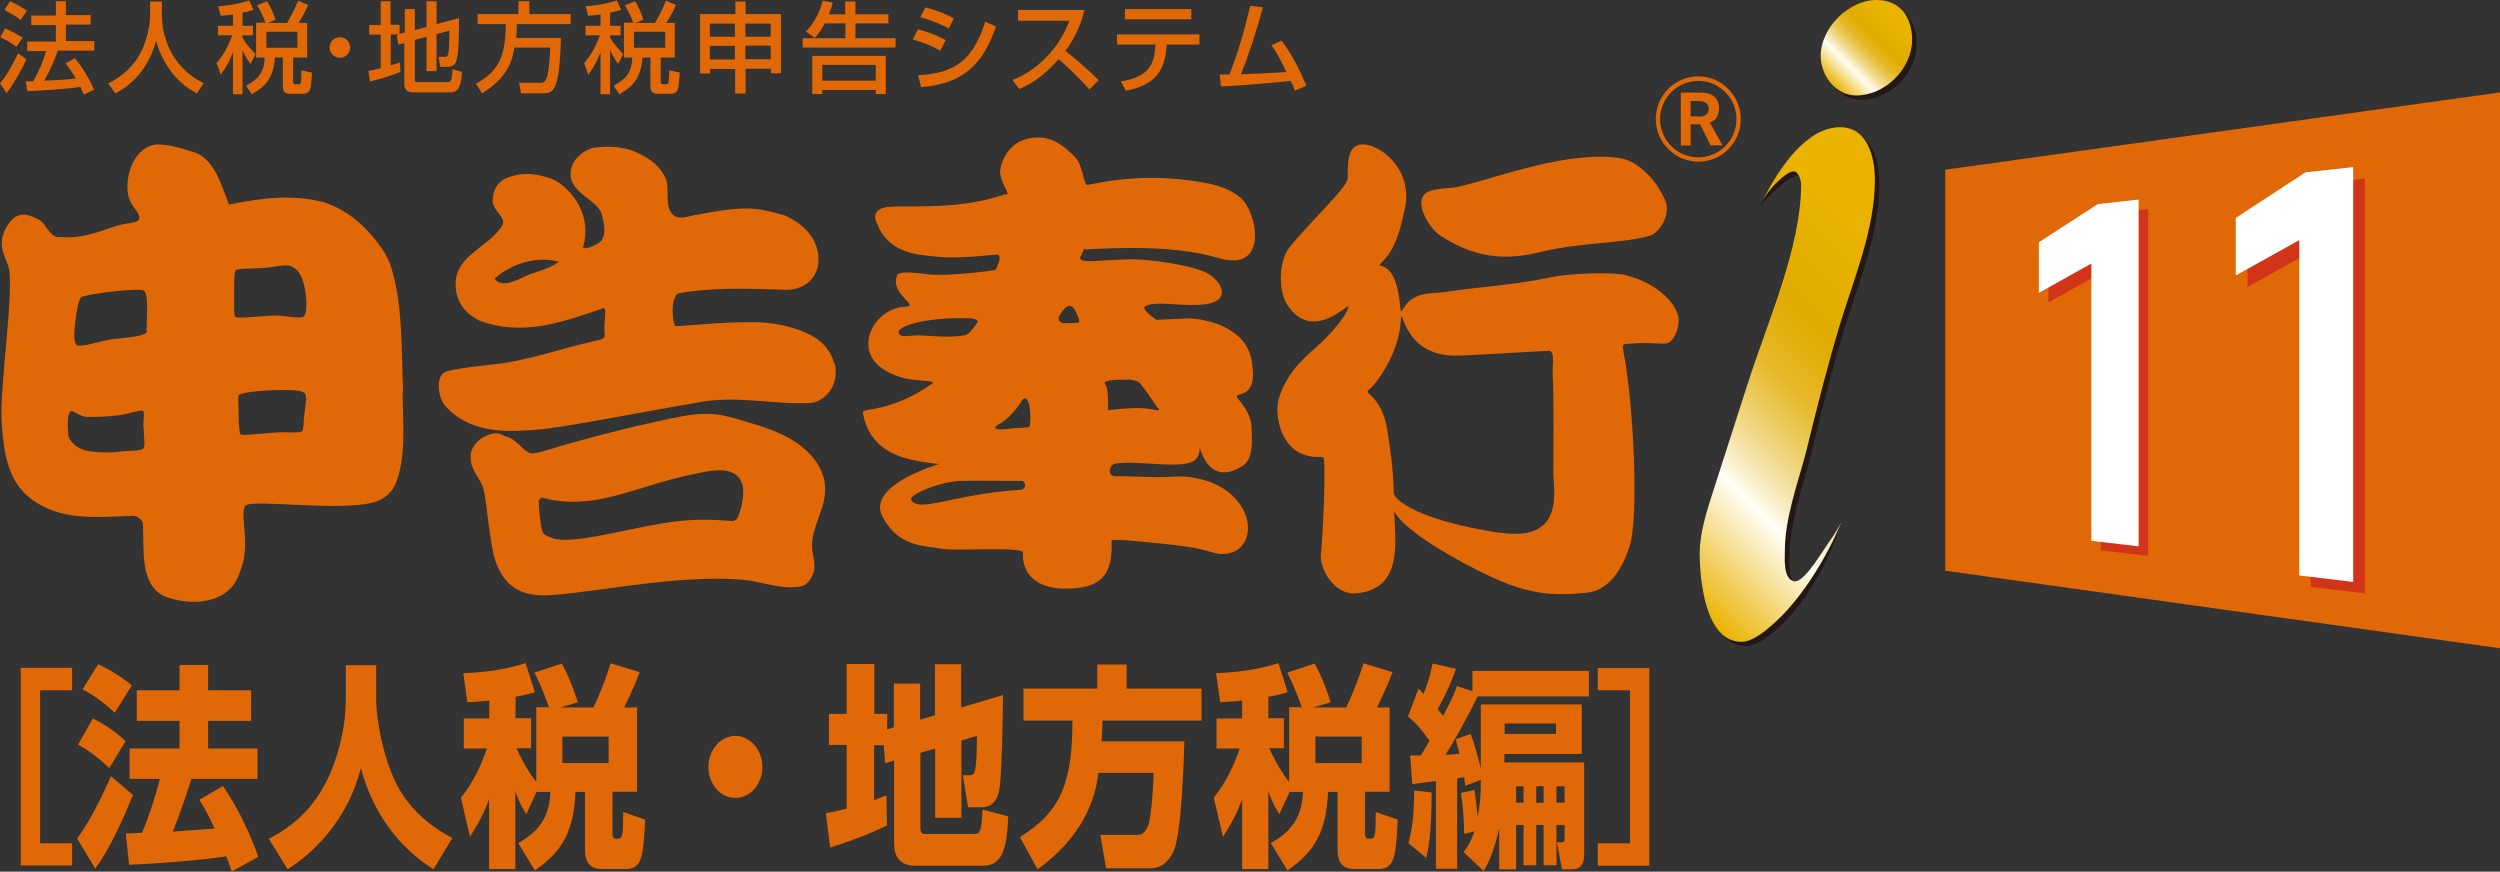
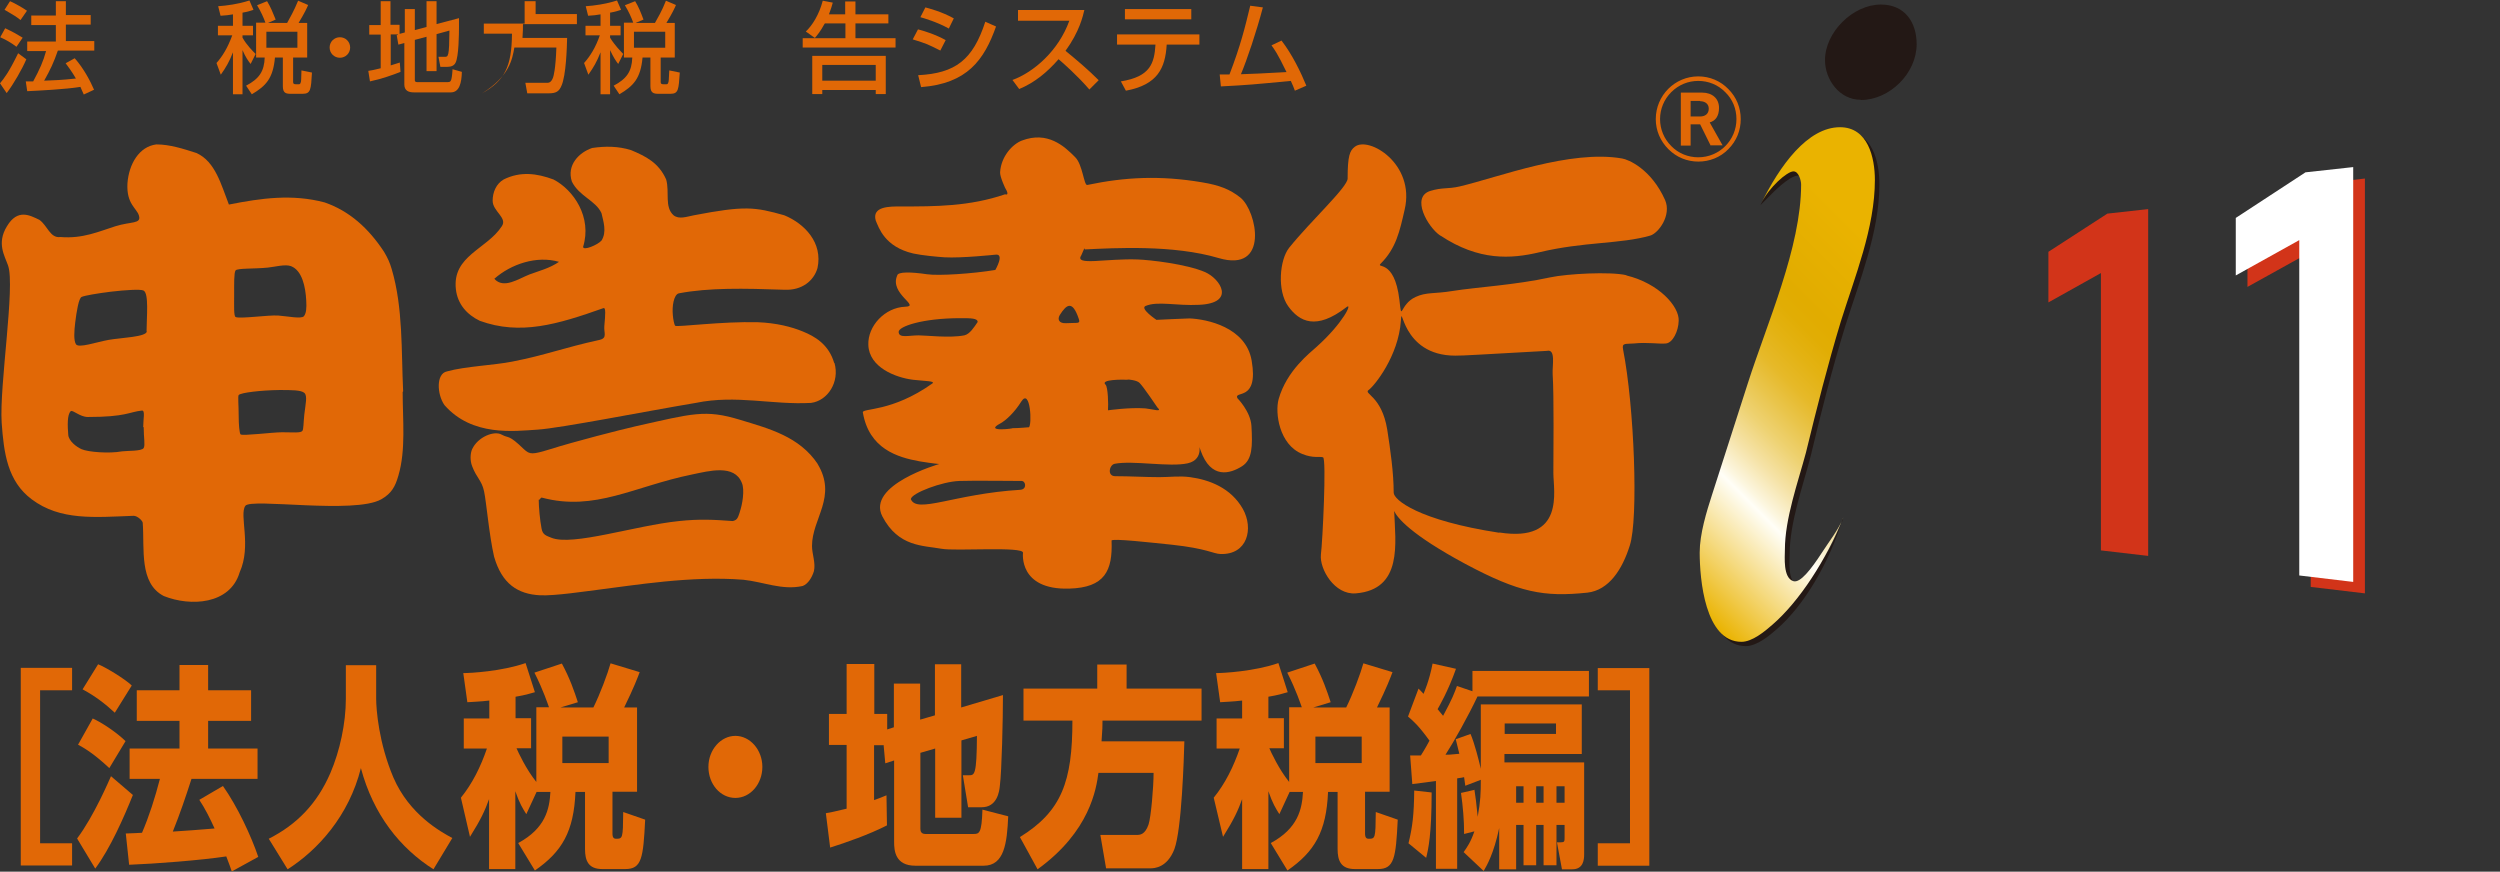
<svg xmlns="http://www.w3.org/2000/svg" xmlns:xlink="http://www.w3.org/1999/xlink" id="_レイヤー_2" data-name="レイヤー 2" viewBox="0 0 104.74 36.52">
  <rect x="0" y="0" width="104.74" height="36.52" fill="#333333" stroke="none" />
  <defs>
    <style>
      .cls-1 {
        fill: #e16806;
      }

      .cls-2 {
        fill: url(#_新規グラデーションスウォッチ_2);
      }

      .cls-3 {
        fill: url(#_新規グラデーションスウォッチ_2-2);
      }

      .cls-4 {
        fill: #231815;
      }

      .cls-5 {
        fill: #fff;
      }

      .cls-6 {
        fill: #d23419;
      }
    </style>
    <linearGradient id="_新規グラデーションスウォッチ_2" data-name="新規グラデーションスウォッチ 2" x1="68.29" y1="22.71" x2="81.65" y2="9.35" gradientUnits="userSpaceOnUse">
      <stop offset="0" stop-color="#eab300" />
      <stop offset=".25" stop-color="#fffef7" />
      <stop offset=".27" stop-color="#fcf6df" />
      <stop offset=".33" stop-color="#f5e2a5" />
      <stop offset=".39" stop-color="#eed272" />
      <stop offset=".45" stop-color="#e9c449" />
      <stop offset=".5" stop-color="#e6b929" />
      <stop offset=".56" stop-color="#e3b212" />
      <stop offset=".61" stop-color="#e1ad04" />
      <stop offset=".65" stop-color="#e1ac00" />
      <stop offset=".85" stop-color="#eab300" />
    </linearGradient>
    <linearGradient id="_新規グラデーションスウォッチ_2-2" data-name="新規グラデーションスウォッチ 2" x1="76.71" y1="3.5" x2="79.74" y2=".47" xlink:href="#_新規グラデーションスウォッチ_2" />
  </defs>
  <g id="_ロゴ" data-name="ロゴ">
    <g>
      <g>
        <g>
          <path class="cls-4" d="M77.2,21.75c-.58,1.87-1.64,3.64-2.76,4.61-.33.29-.84.71-1.3.71-1.53,0-1.76-2.63-1.76-3.73,0-.78.29-1.72.52-2.44l1.5-4.65c.81-2.53,2.24-5.71,2.24-8.34,0-.16-.1-.55-.32-.55-.37,0-1.13.8-1.13.8l-.44.44c.82-1.69,2.17-3.09,3.53-3.09,1.17,0,1.46,1.27,1.46,2.21,0,2.01-.84,4.06-1.43,5.94-.56,1.82-1.01,3.61-1.46,5.49-.32,1.23-.87,2.76-.87,4.06,0,.29-.1,1.19.36,1.31.28.08.66-.53,1.14-1.26.31-.47.52-.99.74-1.51Z" />
          <path class="cls-2" d="M77.22,21.69c-.7,1.76-1.84,3.51-2.96,4.48-.33.29-.85.72-1.3.72-1.53,0-1.75-2.63-1.75-3.74,0-.78.29-1.72.52-2.43l1.49-4.64c.81-2.54,2.24-5.72,2.24-8.35,0-.16-.1-.55-.32-.55-.27,0-1.03.68-1.34,1.32l-.05.1c.82-1.69,1.99-3.27,3.34-3.27,1.17,0,1.46,1.27,1.46,2.21,0,2.01-.84,4.05-1.43,5.94-.55,1.82-1,3.6-1.46,5.49-.33,1.23-.88,2.76-.88,4.06,0,.29-.09,1.19.36,1.32.28.08.72-.47,1.2-1.21.31-.48.68-.94.88-1.44Z" />
        </g>
        <g>
          <path class="cls-4" d="M77.95,4.18c-.88,0-1.49-.84-1.49-1.66,0-1.17,1.17-2.33,2.34-2.33,1.01,0,1.5.75,1.5,1.66,0,1.23-1.14,2.34-2.34,2.34Z" />
-           <path class="cls-3" d="M77.77,4c-.88,0-1.49-.85-1.49-1.66,0-1.17,1.17-2.34,2.34-2.34,1.01,0,1.49.75,1.49,1.66,0,1.23-1.14,2.34-2.34,2.34Z" />
        </g>
        <path class="cls-1" d="M16.89,16.4c-.08-1.71,0-3.51-.48-5.13-.08-.27-.16-.45-.32-.72-.65-.99-1.45-1.71-2.49-2.07-1.36-.36-2.65-.18-4.01.09-.32-.81-.56-1.8-1.36-2.16-.56-.18-1.12-.36-1.68-.36-.72.09-1.15.82-1.21,1.63-.05.87.39,1.04.48,1.35.11.36-.32.24-.99.45-.67.21-1.36.53-2.3.45-.43.06-.54-.48-.88-.72-.4-.19-.91-.48-1.36.27-.44.72-.09,1.24.05,1.65.3.87-.37,5.02-.27,6.58.09,1.26.24,2.45,1.26,3.21,1.2.9,2.64.75,4.27.69.16,0,.38.21.38.3.08,1.08-.16,2.52.88,3.06,1.12.45,2.78.36,3.18-.99.51-1.13-.03-2.41.24-2.79.24-.33,4.57.36,5.69-.27.44-.25.59-.54.72-.99.32-1.08.18-2.34.18-3.51ZM6.02,17.9c0,.45.07.74,0,.87-.08.14-.7.11-.91.14-.54.1-1.42.03-1.69-.09-.21-.09-.54-.34-.56-.6-.03-.37-.05-.84.1-.99.08-.08.38.24.72.24,1.6,0,1.72-.21,2.27-.27.14,0,.05.35.05.69ZM6.15,13.88c0,.24-1.1.27-1.6.36-.51.09-1.26.36-1.37.18-.1-.17-.07-.55-.03-.9.06-.49.15-1.03.27-1.08.13-.06.67-.15,1.23-.22.6-.07,1.22-.11,1.36-.05.24.11.13,1.15.13,1.71ZM9.81,12.35c0-.45-.01-.93.06-1.02.07-.1.79-.06,1.36-.12.29-.03.72-.15.96-.06.47.18.61.87.64,1.44.02.32,0,.54-.1.66-.11.12-.67,0-1.07-.03-.4-.03-1.64.15-1.79.06-.08-.04-.06-.48-.06-.93ZM12.75,17.36c-.04.38-.03.62-.08.69-.07.1-.39.06-.85.06-.4,0-1.65.16-1.74.09-.05-.05-.08-.42-.08-.78,0-.42-.04-.82,0-.87.09-.1.93-.2,1.71-.21.51,0,.9,0,1.04.12.14.12.05.47,0,.9Z" />
        <g>
          <path class="cls-1" d="M34.26,19.44c-.77-1.15-2.03-1.48-3.25-1.85-1.47-.45-2-.26-4.34.26-.7.16-2.61.65-3.62.97-.75.23-.85.23-1.1,0-.66-.64-.62-.44-.93-.61-.31-.18-1,.09-1.24.61-.08.18-.09.48,0,.71.19.5.4.59.5,1.05.1.47.21,1.82.42,2.74.33,1.15,1,1.57,1.92,1.62.63.03,1.93-.17,2.5-.24,1.39-.17,3.86-.59,6.03-.41.85.09,1.62.45,2.48.26.23-.09.39-.36.47-.62.08-.35-.08-.71-.08-1.06,0-1.15,1.07-2.06.23-3.44ZM30.99,21.47c-.08.25-.12.32-.29.36-.81-.06-1.41-.09-2.25,0-1.85.19-4.46,1.06-5.35.7-.22-.09-.36-.12-.41-.38-.07-.36-.12-.92-.12-1.21.07,0,.07-.11.14-.09,2.22.59,3.87-.48,6.28-.97.72-.15,1.78-.44,2.09.35.13.3.02.92-.09,1.23Z" />
          <path class="cls-1" d="M34.95,15.21c-.23-.79-.82-1.12-1.31-1.32-.48-.2-1.12-.36-1.89-.39-1.49-.04-3.37.21-3.46.15-.04-.03-.09-.29-.1-.44-.04-.38.04-.87.25-.92,1.26-.24,2.71-.21,4.44-.15.72.03,1.22-.38,1.37-.91.23-1.06-.54-1.86-1.39-2.21-1.24-.35-1.65-.41-3.79,0-.31.06-.62.18-.85,0-.39-.35-.16-.97-.31-1.5-.31-.7-.85-.97-1.47-1.23-.54-.17-1.09-.17-1.63-.09-.54.18-1.08.71-.85,1.41.31.62,1,.79,1.24,1.32.08.35.23.79,0,1.15-.16.18-.77.44-.77.26.38-1.23-.39-2.38-1.24-2.82-.7-.26-1.39-.35-2.09,0-.31.18-.46.53-.46.89,0,.44.62.71.39,1.06-.62.97-2.09,1.24-1.93,2.65.07.62.46,1.06,1,1.32,1.7.62,3.26.15,5.18-.53.11-.04.08.29.04.74-.03.3.14.51-.2.59-1.51.33-2.27.64-3.66.91-.74.15-1.99.2-2.73.41-.47.09-.42.97-.11,1.41,1.16,1.33,2.94,1.09,3.9,1.03.95-.06,4.54-.77,6.63-1.12,1.7-.35,3.2.09,4.83,0,.7-.09,1.21-.88.98-1.68ZM22.18,11.5c-.46.18-1.08.62-1.47.18.7-.62,1.78-.98,2.71-.71-.39.27-.84.38-1.24.53Z" />
        </g>
        <path class="cls-1" d="M45.45,10.45c1.25-.06,3.71-.2,5.6.36,2.15.64,1.61-1.97.92-2.53-.44-.35-.88-.52-1.6-.64-1.77-.3-3.25-.22-4.82.11-.14.02-.19-.85-.5-1.16-.46-.47-1.16-1.11-2.24-.7-.39.15-.87.66-.91,1.33-.01.2.24.71.21.65.22.36,0,.27,0,.27-1.5.51-2.9.51-4.39.51-.44,0-1.2-.01-1.03.59.13.3.37,1.1,1.57,1.38.36.08,1.01.14,1.31.16.73.04,2.13-.11,2.13-.11.41-.06,0,.64,0,.64-.97.16-2.38.25-2.86.18-.68-.1-1.22-.11-1.25.05-.34.77.99,1.29.34,1.31-.86.03-1.58.81-1.55,1.6.03.94,1.14,1.37,1.87,1.46.53.06.92.05.82.15-1.71,1.22-2.96,1.03-2.92,1.22.26,1.52,1.44,1.88,2.39,2.05.55.09.81.11.81.11,0,0-3.07.88-2.38,2.2.67,1.28,1.71,1.21,2.47,1.35.58.11,3.45-.11,3.42.17,0,0-.2,1.56,1.93,1.5,1.5-.04,1.83-.75,1.78-2.01,0-.11,1.72.09,2.52.17,1.48.16,1.74.38,2.04.39,1.14.04,1.4-1.07.94-1.89-.5-.88-1.4-1.22-2.21-1.33-.44-.06-.84,0-1.29,0-.59,0-1.23-.04-1.85-.04-.34,0-.25-.47-.02-.52.77-.15,2.3.15,3.06-.02.76-.17.38-1,.54-.54.43,1.22,1.24.98,1.74.66.43-.28.44-.83.39-1.69-.04-.61-.59-1.16-.59-1.16-.15-.34.9.17.6-1.57-.24-1.41-1.89-1.74-2.6-1.77-.15,0-1.39.06-1.39.06,0,0-.7-.47-.46-.58.51-.22,1.29,0,2.25-.05,1.54-.07.9-1.08.25-1.37-.79-.34-2.3-.51-2.82-.53-1.32-.05-2.67.28-2.37-.17l.13-.3ZM38.49,14.05c-.42,0-.83.13-.84-.14-.02-.23,1-.58,2.58-.58.45,0,.73,0,.73.16-.15.22-.33.51-.56.56-.6.12-1.61,0-1.91,0ZM42.75,20.52c-2.78.17-4.34,1.02-4.59.39.03-.25,1.32-.74,2.04-.76.39-.02,2.58,0,2.58,0,.2-.02.26.35-.03.37ZM43.1,17.9s-.43.04-.7.04c.17,0-1.23.19-.49-.2.24-.13.6-.47.88-.92.38-.59.46,1.01.31,1.09ZM47.24,15.9c.07,0,.39.03.5.14.15.14.75,1.03.75,1.03.24.22-.2.07-.5.04-.66-.05-1.57.08-1.57.08.02-.24,0-.97-.1-1.07-.25-.23.72-.22.93-.21ZM44.67,13.54c-.3.02-.38-.16-.27-.34.29-.46.53-.62.79.14.09.25-.03.17-.51.2Z" />
        <g>
          <path class="cls-1" d="M68.14,11.53c-.68-.16-2.49-.06-3.19.09-1.46.32-3.08.41-4.09.57-.79.13-1.09.04-1.55.25-.68.31-.57,1.11-.68.13-.21-1.79-1.03-1.28-.77-1.54.63-.64.78-1.33.99-2.25.45-1.92-1.51-3.09-2.09-2.63-.21.16-.3.38-.3,1.33,0,.36-1.55,1.78-2.45,2.9-.4.5-.51,1.8-.04,2.45.47.65,1.17,1.02,2.44.04.27-.22-.12.65-1.26,1.67-.26.24-1.24.98-1.58,2.18-.16.57.02,1.91.99,2.3.47.19.71.09.87.14.15.05-.02,3.54-.09,4.08-.06.6.57,1.69,1.46,1.62,1.98-.16,1.66-2.12,1.61-3.45.12.27.68.98,2.99,2.22,2.25,1.2,3.28,1.39,5.1,1.2.91-.1,1.47-.98,1.78-1.97.37-1.11.19-5.84-.28-8.22-.06-.29.11-.22.45-.25.57-.06,1.07.03,1.35,0,.28-.03.52-.51.53-.95.03-.6-.83-1.57-2.19-1.9ZM62.81,22.32c-3.39-.52-4.42-1.38-4.42-1.68,0-.83-.14-1.8-.27-2.64-.23-1.42-1.01-1.5-.78-1.66.25-.18,1.25-1.43,1.35-2.89.06-.89-.02,1.45,2.28,1.45.4,0,.93-.04,3.84-.2.38-.09.22.61.24.97.06.93.03,3.4.03,4.15s.5,2.92-2.26,2.49Z" />
          <path class="cls-1" d="M60.35,9.87c1.61,1.07,2.96.98,4.14.7,1.87-.45,3.4-.34,4.65-.7.34-.1.9-.85.62-1.49-.58-1.3-1.54-1.7-1.8-1.74-2.17-.38-5.19.79-6.8,1.17-.52.12-.71.03-1.24.19-.82.26-.1,1.52.42,1.87Z" />
        </g>
        <g>
          <path class="cls-1" d="M71.15,6.77c.48,0,.93-.18,1.26-.52.34-.34.52-.78.52-1.26s-.18-.92-.52-1.26c-.33-.34-.78-.53-1.26-.53-.98,0-1.78.8-1.78,1.79,0,.48.19.92.53,1.26.34.34.78.52,1.26.52ZM69.55,4.99c0-.43.17-.83.47-1.13.31-.31.71-.47,1.13-.47s.83.16,1.13.47c.31.3.47.7.47,1.13,0,.88-.71,1.6-1.6,1.6-.42,0-.83-.16-1.13-.47-.3-.3-.47-.7-.47-1.13Z" />
          <path class="cls-1" d="M71.67,6.1l-.44-.89h-.4v.89h-.41v-2.22h.89c.42,0,.71.24.71.64,0,.35-.15.54-.39.61l.54.96h-.49ZM71.23,4.23h-.4v.65h.4c.22,0,.36-.12.36-.33,0-.2-.16-.31-.36-.31Z" />
        </g>
        <g>
          <path class="cls-1" d="M1.1,2.49c-.17.4-.53,1.03-.82,1.41l-.28-.41c.18-.22.36-.44.76-1.26l.35.26ZM.23,1.19c.32.15.51.26.72.39l-.26.38c-.21-.16-.43-.29-.68-.4l.21-.38ZM.42.05c.17.07.56.29.71.4l-.27.39c-.19-.15-.24-.18-.67-.43L.42.05ZM2.42,2.13c-.16.47-.32.81-.57,1.25.47-.02.66-.02,1.33-.09-.16-.28-.34-.52-.43-.64l.38-.21c.39.44.67.99.81,1.32l-.43.2c-.06-.12-.09-.21-.14-.32-.6.1-1.78.16-2.23.18l-.06-.41c.06,0,.28,0,.31,0,.27-.5.42-.83.54-1.27h-.79v-.4h1.2v-.69h-1.03v-.4h1.03V.05h.42v.58h1.04v.4h-1.04v.69h1.19v.4h-1.52Z" />
-           <path class="cls-1" d="M6.3.06h.48v.51c0,.8.26,2.15,1.75,2.92l-.28.42c-.76-.38-1.42-1.15-1.71-2.2-.26.99-.87,1.77-1.7,2.2l-.31-.41c.6-.3,1.11-.76,1.4-1.37.22-.46.36-1.03.36-1.54V.06Z" />
          <path class="cls-1" d="M9.77.6c-.17.03-.32.05-.53.06l-.1-.4c.34-.02.85-.09,1.31-.24l.17.39c-.12.04-.22.08-.46.12v.55h.44v.4h-.44v.1c.2.34.42.55.55.68l-.21.42c-.1-.13-.2-.26-.34-.58v1.85h-.4v-1.76c-.15.39-.29.63-.51.94l-.18-.49c.25-.28.47-.64.66-1.16h-.6v-.4h.63v-.48ZM11.12.95c-.07-.2-.19-.47-.35-.73l.42-.17c.15.25.23.45.36.77l-.32.14h.8c.1-.18.29-.51.46-.93l.42.18c-.05.12-.15.34-.4.75h.36v1.45h-.59v1.03c0,.08.05.09.12.09h.09c.06,0,.08,0,.1-.05.03-.06.03-.11.04-.53l.44.09c-.04.71-.05.89-.39.89h-.5c-.2,0-.33-.03-.33-.32v-1.2h-.33c-.08.88-.38,1.19-.97,1.54l-.24-.36c.55-.29.76-.6.78-1.18h-.36V.95h.37ZM11.16,1.33v.67h1.3v-.67h-1.3Z" />
          <path class="cls-1" d="M14.67,1.99c0,.24-.19.43-.43.43s-.43-.19-.43-.43c0-.24.19-.43.43-.43s.43.19.43.43Z" />
          <path class="cls-1" d="M16.68,1.44h-.31v1.3c.19-.06.26-.08.38-.12l.03.39c-.29.12-.8.3-1.28.4l-.07-.44c.13-.02.24-.04.52-.11v-1.41h-.48v-.4h.48V.05h.41v.99h.38v.38l.22-.06V.38h.42v.88l.49-.13V.05h.42v.96l.94-.25c0,.11,0,.2,0,.34,0,.34-.01,1.25-.14,1.52-.06.13-.19.18-.34.18h-.3l-.08-.42h.26c.15,0,.19,0,.2-1.1l-.54.15v1.55h-.42v-1.44l-.49.13v1.69c0,.08.07.08.11.08h1.27c.09,0,.12-.02.15-.12.03-.1.05-.4.05-.42l.39.11c-.01.45-.1.86-.46.86h-1.55c-.22,0-.4-.07-.4-.33v-1.74l-.25.07-.07-.4h.03Z" />
-           <path class="cls-1" d="M21.55,1.99c-.09.51-.21,1.2-1.35,1.92l-.26-.4c.95-.54,1.24-1.12,1.25-2.5h-1.18v-.42h1.71V.05h.46v.54h1.73v.42h-2.26c0,.14,0,.31-.02.58h1.87c-.01.39-.04,1.57-.24,2.01-.1.23-.22.31-.53.31h-.9l-.08-.44h.9c.07,0,.18,0,.26-.22.02-.05.11-.36.14-1.26h-1.46Z" />
+           <path class="cls-1" d="M21.55,1.99c-.09.51-.21,1.2-1.35,1.92c.95-.54,1.24-1.12,1.25-2.5h-1.18v-.42h1.71V.05h.46v.54h1.73v.42h-2.26c0,.14,0,.31-.02.58h1.87c-.01.39-.04,1.57-.24,2.01-.1.23-.22.31-.53.31h-.9l-.08-.44h.9c.07,0,.18,0,.26-.22.02-.05.11-.36.14-1.26h-1.46Z" />
          <path class="cls-1" d="M25.17.6c-.17.03-.32.05-.53.06l-.1-.4c.34-.02.85-.09,1.31-.24l.17.39c-.12.04-.22.08-.46.12v.55h.44v.4h-.44v.1c.21.34.43.55.55.68l-.21.42c-.1-.13-.19-.26-.34-.58v1.85h-.4v-1.76c-.15.39-.29.63-.51.94l-.18-.49c.25-.28.48-.64.66-1.16h-.6v-.4h.63v-.48ZM26.53.95c-.07-.2-.19-.47-.35-.73l.43-.17c.15.25.23.45.35.77l-.33.14h.81c.1-.18.3-.51.46-.93l.42.18c-.05.12-.15.34-.4.75h.35v1.45h-.59v1.03c0,.08.05.09.12.09h.09c.06,0,.08,0,.1-.05.03-.06.03-.11.05-.53l.44.09c-.05.71-.05.89-.39.89h-.5c-.2,0-.34-.03-.34-.32v-1.2h-.33c-.08.88-.38,1.19-.97,1.54l-.24-.36c.55-.29.76-.6.78-1.18h-.35V.95h.37ZM26.56,1.33v.67h1.31v-.67h-1.31Z" />
-           <path class="cls-1" d="M30.8,3.93v-1.04h-1.05v.19h-.42V.59h1.48V.06h.43v.53h1.48v2.48h-.42v-.19h-1.06v1.04h-.43ZM29.74,1.54h1.05v-.55h-1.05v.55ZM29.74,2.49h1.05v-.57h-1.05v.57ZM31.23.99v.55h1.06v-.55h-1.06ZM31.23,1.91v.57h1.06v-.57h-1.06Z" />
          <path class="cls-1" d="M34.55.99c-.18.33-.3.47-.41.6l-.38-.27c.27-.25.56-.71.71-1.29l.42.08c-.03.12-.07.25-.16.49h.68V.06h.43v.54h1.38v.38h-1.38v.62h1.68v.39h-3.89v-.39h1.79v-.62h-.85ZM37.11,2.34v1.6h-.42v-.17h-2.24v.17h-.42v-1.6h3.08ZM34.45,2.72v.66h2.24v-.66h-2.24Z" />
          <path class="cls-1" d="M39.4,2.12c-.54-.27-.55-.28-1.16-.47l.22-.42c.2.05.71.2,1.16.45l-.22.43ZM38.47,3.15c1.56-.08,2.29-.64,2.81-2.24l.45.2c-.5,1.41-1.21,2.39-3.14,2.54l-.12-.49ZM39.76,1.2c-.5-.28-1.06-.44-1.2-.48l.21-.41c.14.04.67.17,1.19.46l-.21.43Z" />
          <path class="cls-1" d="M42.42,3.35c.88-.32,1.93-1.22,2.38-2.48h-2.15v-.45h2.78c-.06.25-.2.9-.79,1.71.48.39.95.79,1.39,1.23l-.39.39c-.47-.55-1.1-1.11-1.29-1.27-.48.55-1,.98-1.65,1.25l-.29-.39Z" />
          <path class="cls-1" d="M50.25,1.44v.43h-1.37c-.06.99-.38,1.68-1.71,1.93l-.21-.39c1.24-.2,1.4-.76,1.45-1.54h-1.61v-.43h3.45ZM49.91.38v.43h-2.78v-.43h2.78Z" />
          <path class="cls-1" d="M53.69,1.7c.45.58.82,1.35,1.04,1.89l-.48.21c-.05-.15-.09-.23-.17-.41-1.59.15-1.76.17-2.93.23l-.05-.5c.09,0,.3,0,.41,0,.47-1.23.64-1.93.87-2.88l.53.07c-.27,1.02-.66,2.18-.92,2.8.64-.02.77-.03,1.91-.09-.38-.79-.52-.97-.63-1.12l.42-.2Z" />
        </g>
        <g>
          <path class="cls-1" d="M3.02,27.99v.93h-1.34v6.41h1.34v.93H.87v-8.28h2.15Z" />
          <path class="cls-1" d="M5.57,33.3c-.38.95-.96,2.26-1.58,3.09l-.76-1.26c.72-.96,1.35-2.46,1.42-2.61l.91.78ZM3.88,30.1c.35.15.99.57,1.38.95l-.68,1.13c-.64-.6-1.06-.85-1.31-.98l.61-1.09ZM4.11,27.83c.29.11,1.12.61,1.41.89l-.71,1.14c-.41-.38-.83-.7-1.35-.98l.65-1.05ZM8.02,32.64c-.24.75-.49,1.48-.78,2.2.12,0,1.53-.11,1.75-.13-.18-.4-.4-.84-.64-1.2l.99-.58c.61.86,1.19,2.11,1.48,2.97l-1.11.61c-.06-.18-.09-.27-.23-.63-1.05.16-2.99.31-4.07.35l-.14-1.31c.2,0,.61-.03.68-.03.3-.7.54-1.45.75-2.26h-1.27v-1.27h2.09v-1.16h-1.79v-1.28h1.79v-1.06h1.2v1.06h1.8v1.28h-1.8v1.16h2.07v1.27h-2.77Z" />
          <path class="cls-1" d="M14.49,27.87h1.27v1.4c0,.46.11,1.86.72,3.3.67,1.56,1.99,2.28,2.47,2.54l-.79,1.31c-1.4-.89-2.52-2.29-3.04-4.24-.5,2-1.8,3.43-3.07,4.24l-.79-1.28c1.18-.6,2.02-1.46,2.58-2.75.4-.93.65-2.09.65-3.12v-1.4Z" />
          <path class="cls-1" d="M22.48,33.18l-.43.93c-.15-.24-.28-.44-.46-.96v3.26h-1.1v-2.93c-.17.47-.33.83-.8,1.58l-.38-1.64c.48-.59.83-1.3,1.09-2.06h-.97v-1.26h1.07v-.75c-.42.05-.67.05-.92.07l-.17-1.22c.3,0,1.6-.07,2.61-.42l.39,1.22c-.24.07-.4.12-.81.19v.9h.65v1.26h-.61c.07.16.4.88.83,1.41v-3.13h.53c-.05-.13-.23-.7-.61-1.45l1.15-.38c.34.63.52,1.16.67,1.62l-.73.22h1.38c.28-.56.6-1.42.72-1.85l1.22.37c-.09.24-.23.62-.65,1.48h.54v3.53h-1.03v1.76c0,.05,0,.21.14.21.29,0,.3,0,.31-1.12l.92.32c-.08,1.6-.14,2.07-.83,2.07h-.97c-.58,0-.72-.35-.72-.84v-2.39h-.4c-.07,1.66-.56,2.5-1.7,3.29l-.7-1.15c1.15-.62,1.31-1.43,1.35-2.14h-.56ZM23.56,30.86v1.11h1.94v-1.11h-1.94Z" />
          <path class="cls-1" d="M31.94,32.13c0,.71-.5,1.3-1.13,1.3s-1.13-.58-1.13-1.3.52-1.3,1.13-1.3,1.13.58,1.13,1.3Z" />
          <path class="cls-1" d="M37.01,31.22h-.39v2.3c.16-.05.27-.1.52-.2l.02,1.26c-.74.38-1.74.73-2.38.93l-.18-1.44c.21-.04.35-.06.87-.19v-2.67h-.74v-1.3h.74v-2.09h1.16v2.09h.54v.65l.28-.09v-1.83h1.1v1.51l.62-.18v-2.14h1.1v1.81l1.75-.52c0,1.02-.05,3.18-.13,3.8-.02.23-.11.9-.76.9h-.57l-.22-1.34h.25c.24,0,.33,0,.34-1.65l-.65.19v3.24h-1.1v-2.9l-.62.18v3.19c0,.1.04.21.21.21h2c.25,0,.36,0,.39-1.02l1.08.28c-.05,1.12-.16,2.07-1.03,2.07h-2.86c-.85,0-.89-.64-.89-.99v-3.42l-.37.12-.07-.77Z" />
          <path class="cls-1" d="M46.02,32.38c-.09.66-.35,2.45-2.55,4.04l-.74-1.35c1.75-1.08,2.2-2.33,2.2-4.88h-2.05v-1.34h3.09v-1.01h1.23v1.01h3.14v1.34h-4.15c0,.2,0,.37-.04.87h3.47c-.02.7-.11,3.7-.42,4.52-.3.77-.83.8-1.01.8h-1.85l-.24-1.4h1.52c.13,0,.35,0,.5-.44.1-.3.21-1.55.21-2.16h-2.3Z" />
          <path class="cls-1" d="M54.03,33.18l-.43.93c-.15-.24-.28-.44-.46-.96v3.26h-1.1v-2.93c-.17.47-.33.83-.8,1.58l-.39-1.64c.48-.59.83-1.3,1.09-2.06h-.97v-1.26h1.07v-.75c-.43.05-.67.05-.92.07l-.17-1.22c.3,0,1.6-.07,2.61-.42l.39,1.22c-.24.07-.4.12-.81.19v.9h.65v1.26h-.61c.07.16.4.88.83,1.41v-3.13h.53c-.05-.13-.23-.7-.61-1.45l1.15-.38c.34.63.52,1.16.67,1.62l-.73.22h1.38c.28-.56.6-1.42.72-1.85l1.22.37c-.09.24-.23.62-.65,1.48h.53v3.53h-1.03v1.76c0,.05,0,.21.14.21.29,0,.3,0,.31-1.12l.92.32c-.08,1.6-.14,2.07-.83,2.07h-.97c-.58,0-.72-.35-.72-.84v-2.39h-.4c-.07,1.66-.56,2.5-1.7,3.29l-.7-1.15c1.15-.62,1.31-1.43,1.35-2.14h-.56ZM55.11,30.86v1.11h1.94v-1.11h-1.94Z" />
          <path class="cls-1" d="M61.77,33.07c.06.4.07.46.14,1.15.12-.66.13-1,.13-1.55l-.65.25c-.02-.13-.02-.15-.05-.36-.07.02-.1.02-.29.05v3.79h-.89v-3.68c-.52.07-.84.11-.99.13l-.09-1.2c.15,0,.39,0,.45,0,.06-.1.15-.23.36-.62-.47-.65-.69-.83-.9-1.01l.44-1.17c.12.12.14.14.21.22.02-.05.24-.54.38-1.27l.98.22c-.33.94-.72,1.6-.77,1.69.06.08.11.13.23.28.39-.72.48-.97.58-1.25l.65.22v-.85h4.88v1.07h-4.67c-.37.79-.99,1.9-1.34,2.44.1,0,.22,0,.58-.04-.07-.29-.1-.41-.15-.61l.62-.22c.17.4.34,1.07.43,1.46v-2.7h4.23v2.08h-3.24v.35h3.34v3.85c0,.24-.04.63-.5.63h-.43l-.21-1.13h.15c.17,0,.17-.04.17-.21v-.52h-.34v1.69h-.54v-1.69h-.31v1.69h-.53v-1.69h-.31v1.86h-.71v-1.73c-.23,1.09-.52,1.57-.65,1.8l-.84-.79c.14-.2.3-.42.45-.87l-.43.11c0-.61-.05-1.15-.13-1.72l.57-.13ZM59.98,33.2c0,1.76-.14,2.38-.23,2.74l-.74-.61c.17-.69.23-1.2.24-2.21l.72.08ZM63.04,30.31v.44h2.15v-.44h-2.15ZM63.52,32.94v.69h.31v-.69h-.31ZM64.36,32.94v.69h.31v-.69h-.31ZM65.21,32.94v.69h.34v-.69h-.34Z" />
          <path class="cls-1" d="M66.94,36.26v-.93h1.35v-6.41h-1.35v-.93h2.16v8.28h-2.16Z" />
        </g>
      </g>
      <g>
-         <polygon class="cls-1" points="104.74 27.16 81.5 23.91 81.5 7.11 104.74 3.87 104.74 27.16" />
        <g>
          <g>
            <polygon class="cls-6" points="85.82 10.55 85.82 12.67 88.02 11.44 88.02 23.06 90 23.29 90 8.76 88.29 8.95 85.82 10.55" />
            <polygon class="cls-6" points="97.08 7.71 94.16 9.61 94.16 12.02 96.81 10.55 96.81 24.59 99.08 24.86 99.08 7.48 97.08 7.71" />
          </g>
          <g>
            <polygon class="cls-5" points="96.59 7.22 93.67 9.13 93.67 11.54 96.33 10.06 96.33 24.11 98.59 24.38 98.59 7 96.59 7.22" />
-             <polygon class="cls-5" points="85.42 10.15 85.42 12.27 87.62 11.04 87.62 22.66 89.6 22.89 89.6 8.36 87.89 8.55 85.42 10.15" />
          </g>
        </g>
      </g>
    </g>
  </g>
</svg>